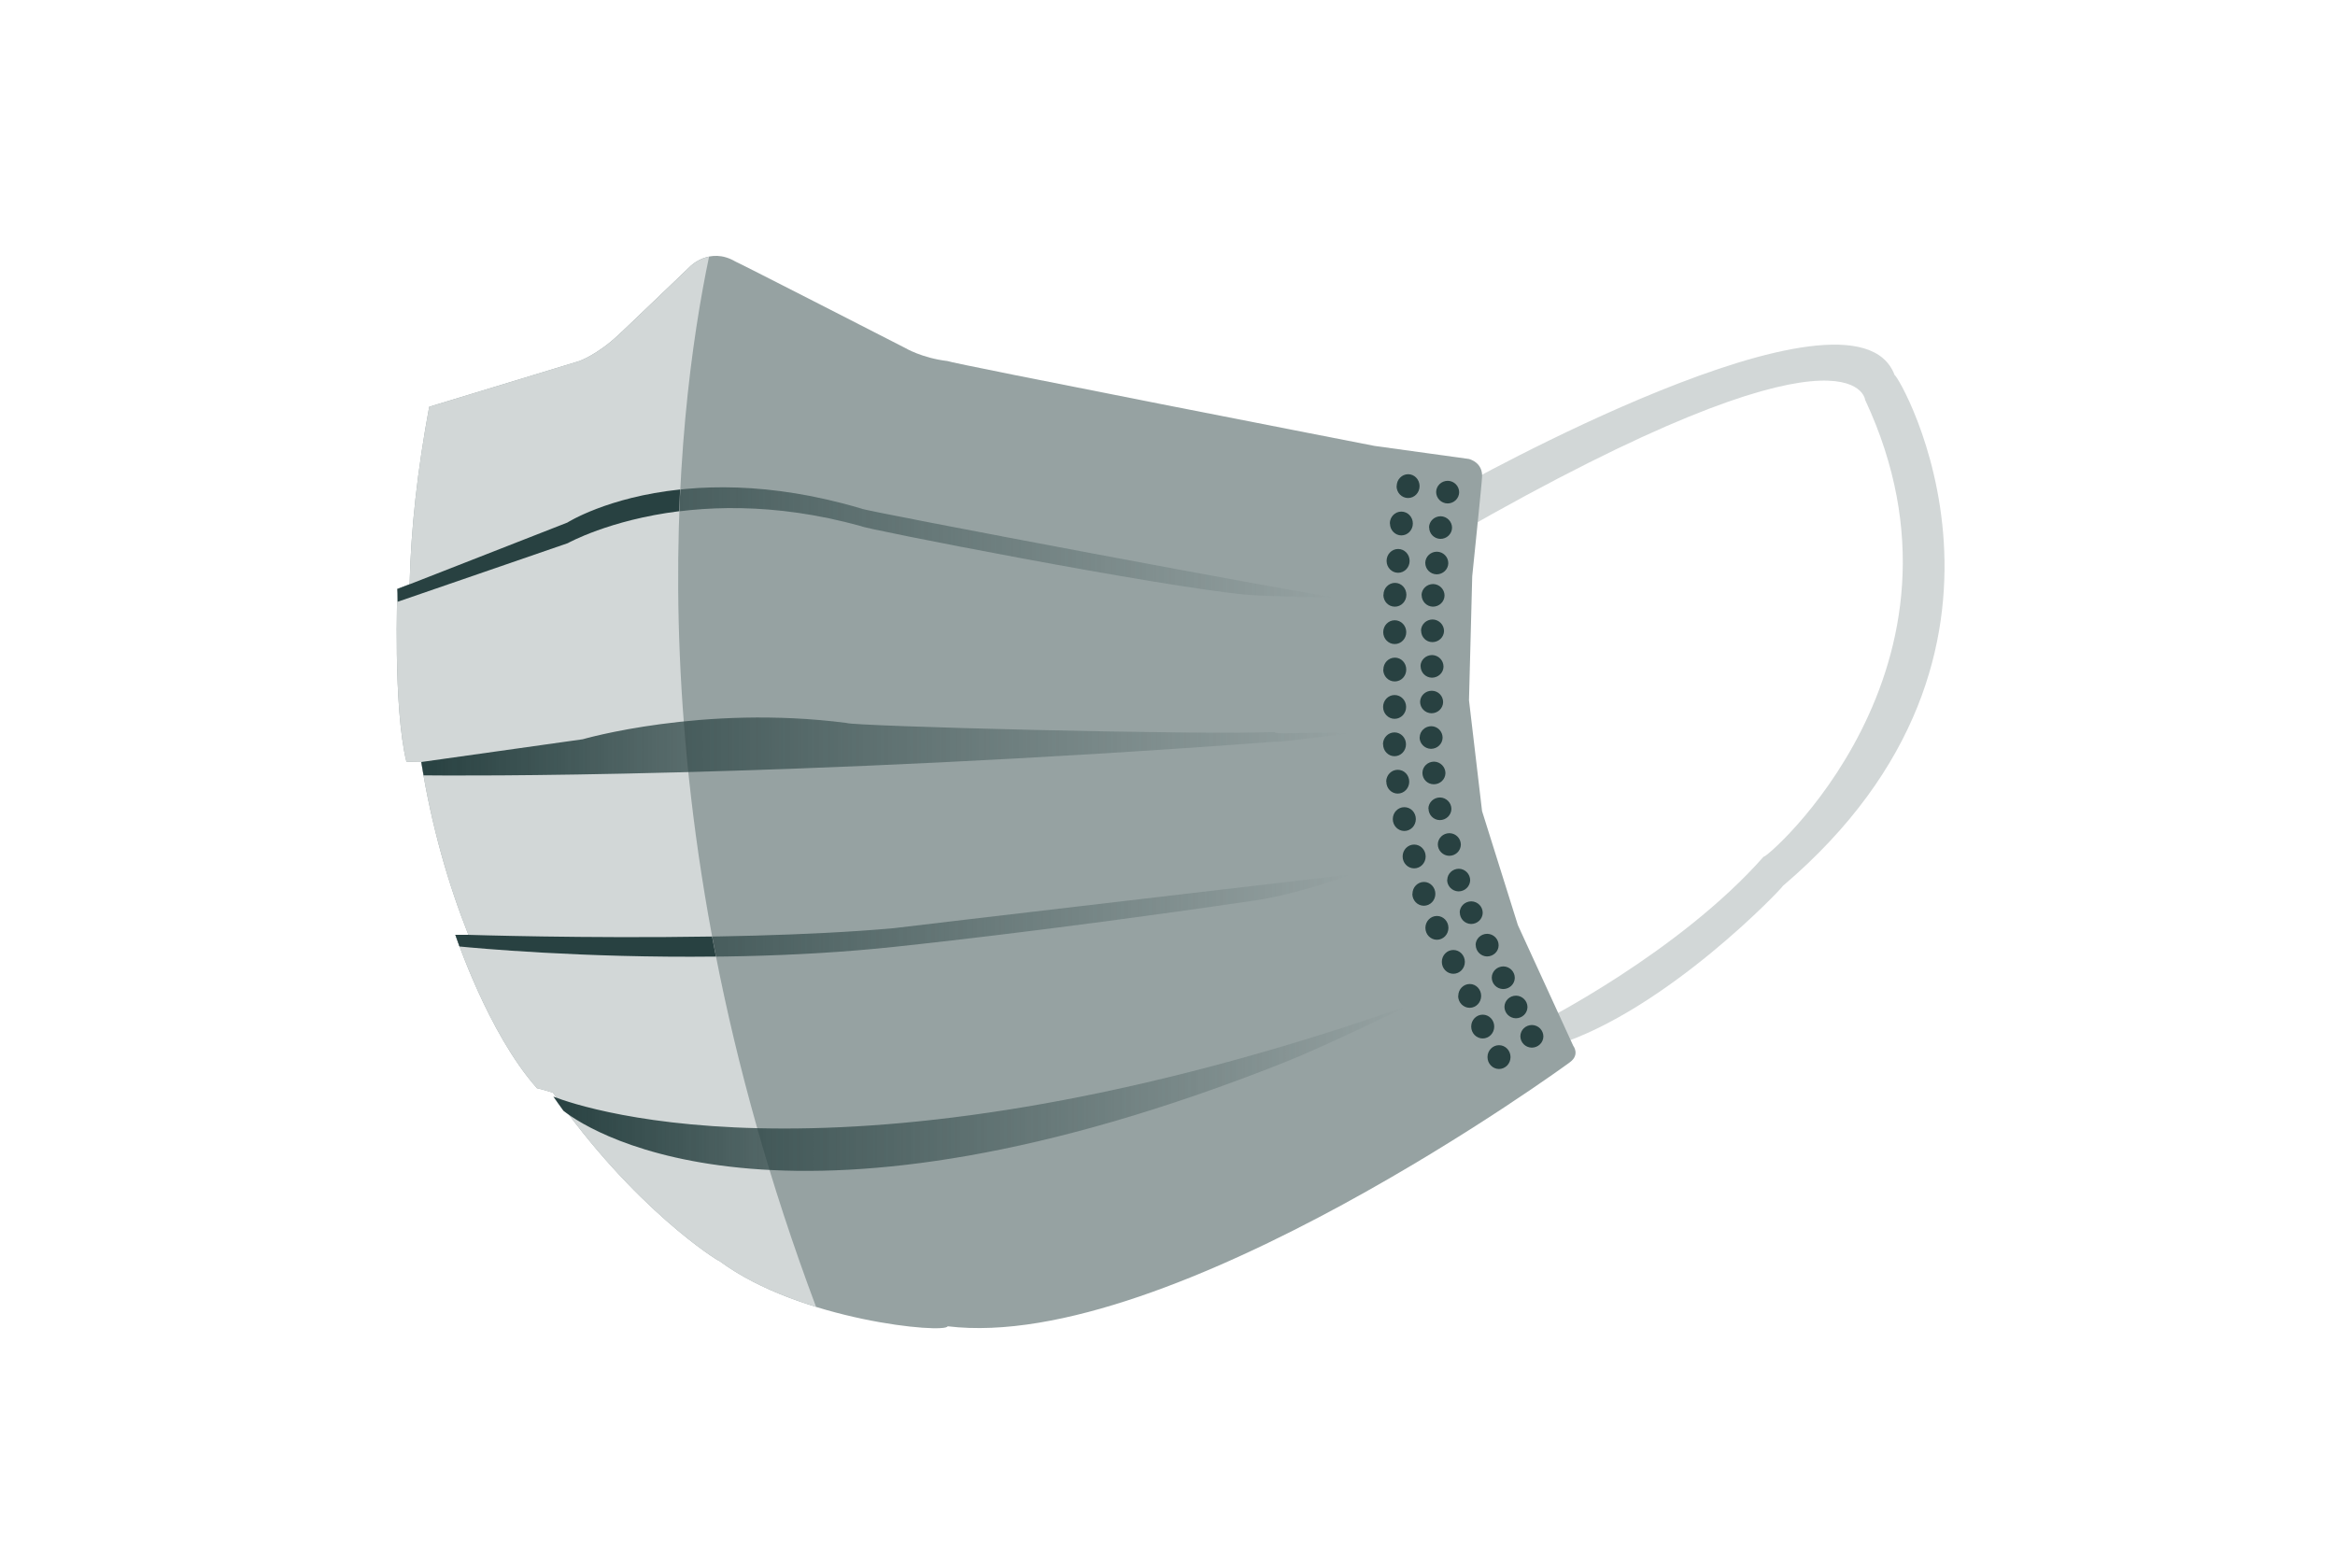
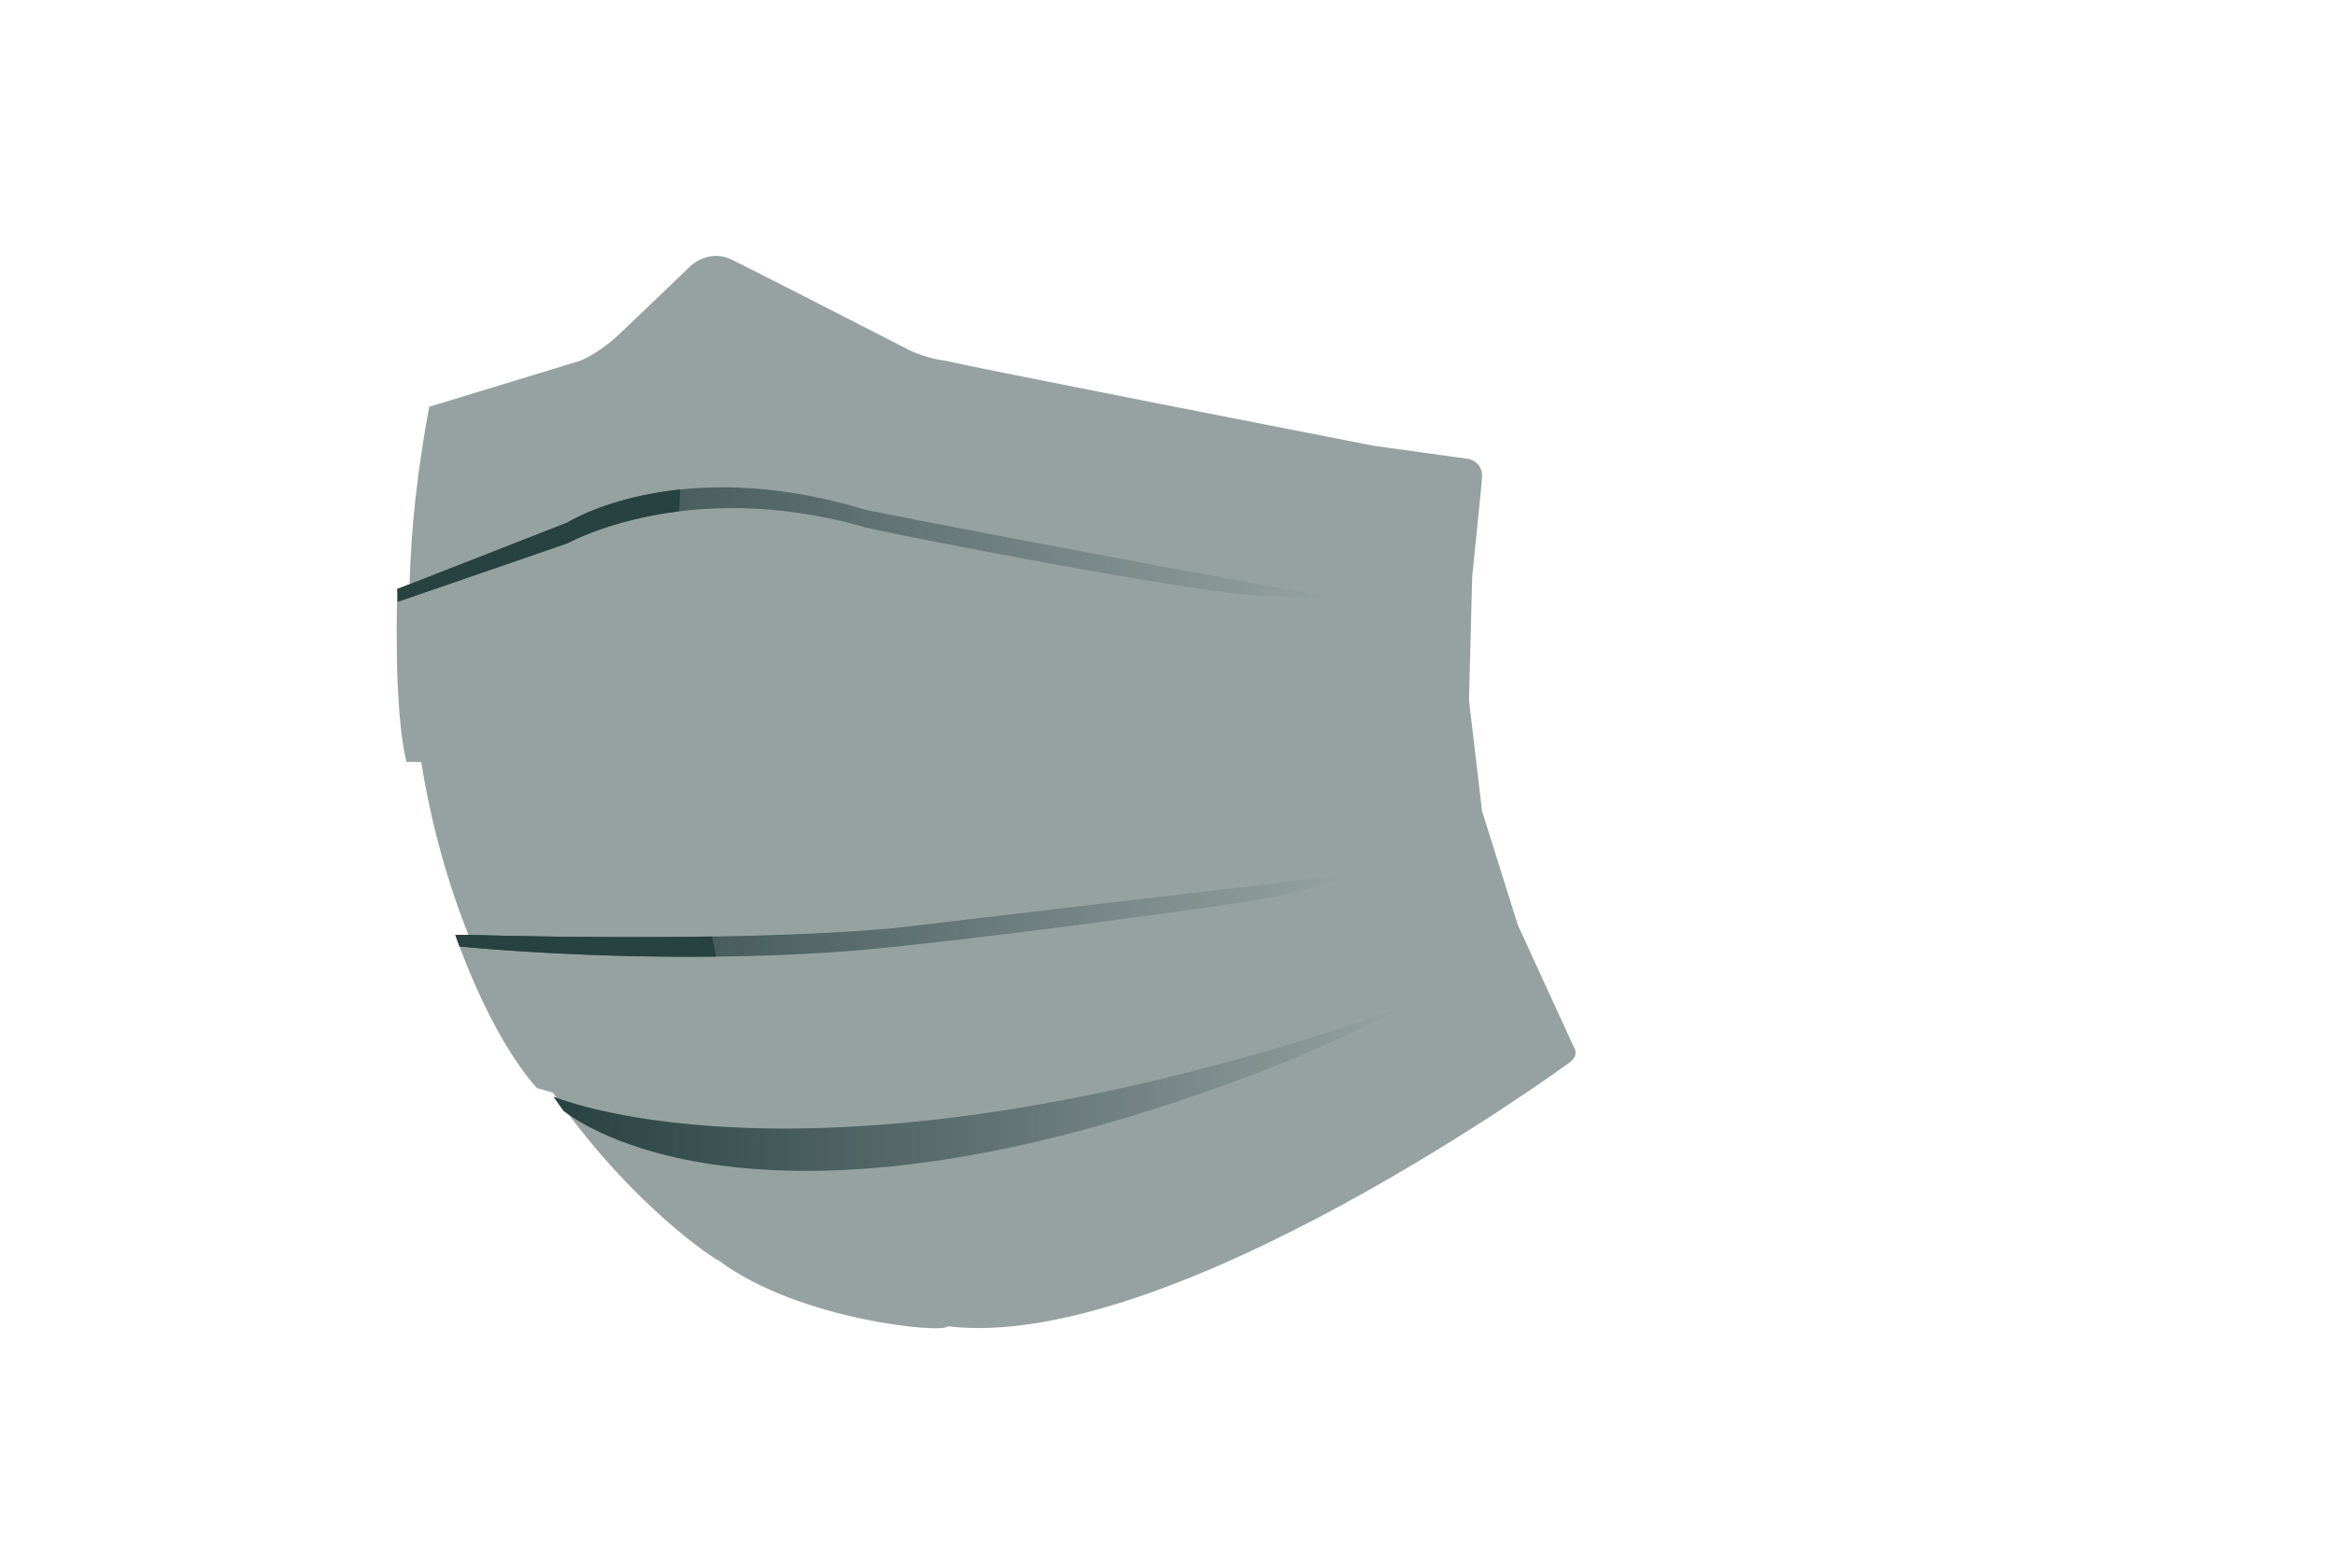
<svg xmlns="http://www.w3.org/2000/svg" xmlns:xlink="http://www.w3.org/1999/xlink" id="_レイヤー_2" data-name="レイヤー 2" width="180.49" height="121.22" viewBox="0 0 180.49 121.22">
  <defs>
    <style>
      .cls-1 {
        fill: url(#_新規グラデーションスウォッチ_2);
      }

      .cls-1, .cls-2, .cls-3, .cls-4, .cls-5, .cls-6, .cls-7, .cls-8 {
        stroke-width: 0px;
      }

      .cls-1, .cls-3, .cls-4, .cls-5, .cls-6, .cls-7, .cls-8 {
        fill-rule: evenodd;
      }

      .cls-2 {
        fill: none;
      }

      .cls-3 {
        fill: #284141;
      }

      .cls-4 {
        fill: #96a2a2;
      }

      .cls-5 {
        fill: #d2d7d7;
      }

      .cls-6 {
        fill: url(#_新規グラデーションスウォッチ_2-3);
      }

      .cls-7 {
        fill: url(#_新規グラデーションスウォッチ_2-2);
      }

      .cls-8 {
        fill: url(#_新規グラデーションスウォッチ_2-4);
      }
    </style>
    <linearGradient id="_新規グラデーションスウォッチ_2" data-name="新規グラデーションスウォッチ 2" x1="30.72" y1="42.1" x2="103.19" y2="42.1" gradientUnits="userSpaceOnUse">
      <stop offset="0" stop-color="#284141" />
      <stop offset="1" stop-color="#284141" stop-opacity="0" />
    </linearGradient>
    <linearGradient id="_新規グラデーションスウォッチ_2-2" data-name="新規グラデーションスウォッチ 2" x1="35.2" y1="70.79" x2="104.43" y2="70.79" xlink:href="#_新規グラデーションスウォッチ_2" />
    <linearGradient id="_新規グラデーションスウォッチ_2-3" data-name="新規グラデーションスウォッチ 2" x1="32.54" y1="57.71" x2="104.23" y2="57.71" xlink:href="#_新規グラデーションスウォッチ_2" />
    <linearGradient id="_新規グラデーションスウォッチ_2-4" data-name="新規グラデーションスウォッチ 2" x1="42.77" y1="84.14" x2="108.83" y2="84.14" xlink:href="#_新規グラデーションスウォッチ_2" />
  </defs>
  <g id="design">
    <g>
      <rect class="cls-2" x=".49" y="1.22" width="180" height="120" />
      <g>
        <g>
-           <path class="cls-5" d="M112.53,37.8s30.77-17.32,33.92-8.8c.31-.06,12.7,21.33-8.63,39.48,0,.12-8.99,9.62-17.56,12.32.18.38-1.19-1.76-1.19-1.76,0,0,10.71-5.4,17.26-12.82,0,.38,17.51-14.64,7.84-35.31,0,0-.74-7.29-31.65,10.42.15.38,0-3.52,0-3.52Z" />
          <path class="cls-4" d="M33.18,31.43c-.92,4.95-1.41,9.39-1.52,13.74l-.94.36s-.35,9.15.7,13.38c-.01-.02.69-.01,1.14,0,.8,4.97,2.08,9.42,3.65,13.37h-1s2.49,7.56,6.3,11.85c0-.02.7.18,1.23.34,6.24,8.96,12.8,13.06,12.88,13.02,6.21,4.62,17.46,5.63,17.63,5.04,17.3,2.1,48.05-20.36,48.11-20.42.78-.58.25-1.26.25-1.26l-4.28-9.33-2.77-8.82-1.01-8.57.25-9.58s.78-7.57.75-7.56c.15-1.25-1.01-1.51-1.01-1.51l-7.3-1.01s-32.9-6.42-33-6.56c-1.97-.23-3.27-1.01-3.27-1.01,0,0-13.06-6.69-13.14-6.69-1.98-1.16-3.49.39-3.49.39,0,0-5.62,5.39-5.54,5.29-1.62,1.53-3.02,2.02-3.02,2.02l-11.59,3.53Z" />
          <path class="cls-1" d="M31.66,45.17l-.94.36s.03.56.02.99l13.15-4.53s9.07-5.1,22.69-1.31c-.13.13,23.2,4.71,29.83,5.3,1.99.16,6.34.2,6.78.2-1.39-.09-36.73-6.74-36.6-6.86-14.31-4.26-22.73,1.08-22.73,1.08l-12.19,4.77Z" />
-           <path class="cls-3" d="M110.17,43.51c0,.48.38.88.88.89.49,0,.89-.38.9-.86,0-.48-.38-.88-.88-.89-.49,0-.89.38-.9.86ZM111.01,38.03c0,.48.39.88.88.89.49,0,.89-.38.9-.86,0-.48-.38-.88-.88-.89-.49,0-.89.38-.9.86ZM110.47,40.77c0,.48.38.88.87.89.49,0,.89-.38.9-.86,0-.48-.39-.88-.88-.89-.49,0-.89.38-.9.86ZM109.89,46.01c0,.48.39.88.87.89.49,0,.89-.38.9-.86,0-.48-.39-.88-.88-.89-.49,0-.89.38-.9.86ZM109.85,48.76c0,.48.38.88.87.88.49,0,.89-.38.9-.86,0-.48-.39-.88-.88-.89-.49,0-.89.38-.9.86ZM109.81,51.5c0,.48.38.88.87.89.49,0,.9-.38.9-.86s-.39-.88-.88-.89c-.49,0-.89.38-.9.86ZM109.77,54.25c0,.48.38.88.88.89.49,0,.89-.38.9-.86,0-.48-.38-.88-.88-.88-.49,0-.89.38-.9.86ZM109.73,57c0,.48.39.88.88.89.49,0,.89-.38.9-.86,0-.48-.38-.88-.87-.89-.49,0-.89.38-.9.86ZM109.95,59.75c0,.48.38.88.88.88.49,0,.89-.38.9-.86,0-.48-.39-.88-.88-.89-.49,0-.89.38-.9.86ZM110.42,62.51c0,.48.38.88.87.89.49,0,.89-.38.9-.86,0-.48-.39-.88-.88-.89-.49,0-.89.38-.9.86ZM111.14,65.27c0,.48.39.88.88.89.49,0,.89-.38.9-.86,0-.48-.38-.88-.88-.89-.49,0-.89.38-.9.86ZM111.86,68.02c0,.48.39.88.88.89.49,0,.89-.38.9-.86,0-.48-.39-.88-.87-.89-.49,0-.89.38-.9.86ZM112.84,70.54c0,.48.38.88.87.89.49,0,.89-.38.9-.86,0-.48-.38-.88-.88-.89-.49,0-.89.38-.9.86ZM114.07,73.05c0,.48.39.88.87.89.49,0,.9-.38.9-.86,0-.48-.38-.88-.88-.89-.49,0-.89.38-.9.86ZM115.31,75.57c0,.48.38.88.88.89.49,0,.89-.38.9-.86,0-.48-.38-.88-.88-.89-.49,0-.89.38-.9.86ZM116.29,77.83c0,.48.39.88.88.89.49,0,.89-.38.9-.86,0-.48-.39-.88-.88-.89-.49,0-.89.38-.9.86ZM117.52,80.1c0,.48.38.88.88.89.49,0,.89-.38.9-.86,0-.48-.38-.88-.88-.89-.49,0-.89.38-.9.86ZM107.95,37.58c0,.51.4.92.89.92.49,0,.89-.41.89-.92s-.4-.92-.88-.92c-.49,0-.89.41-.89.92ZM107.44,40.47c0,.51.4.92.88.92.49,0,.89-.41.89-.92s-.4-.92-.89-.92c-.49,0-.89.41-.89.92ZM107.18,43.36c0,.51.4.92.89.92.49,0,.89-.41.89-.92,0-.51-.4-.92-.89-.92-.49,0-.89.41-.89.92ZM106.93,45.98c0,.51.39.92.89.92.49,0,.89-.41.89-.92,0-.51-.39-.92-.88-.92-.49,0-.89.41-.89.92ZM106.92,48.87c0,.51.4.92.89.92.49,0,.89-.41.89-.92s-.4-.92-.89-.92-.89.41-.89.92ZM106.92,51.76c0,.51.39.92.89.92s.89-.41.89-.92-.39-.92-.88-.92c-.49,0-.89.41-.89.92ZM106.91,54.65c0,.51.4.92.89.92.49,0,.89-.41.89-.92,0-.51-.4-.92-.89-.92-.49,0-.89.41-.89.92ZM106.91,57.54c0,.51.4.92.88.92.49,0,.89-.41.89-.92s-.4-.92-.89-.92-.89.41-.89.92ZM107.16,60.43c0,.51.39.92.88.92.49,0,.89-.41.89-.92s-.39-.92-.89-.92c-.49,0-.89.41-.89.92ZM107.66,63.32c0,.51.4.92.89.92.49,0,.89-.41.89-.92s-.39-.92-.89-.92c-.49,0-.89.41-.89.92ZM108.42,66.21c0,.51.4.92.89.92.49,0,.89-.41.89-.92,0-.51-.4-.92-.89-.92s-.89.41-.89.92ZM109.17,69.1c0,.51.4.92.89.92.49,0,.89-.41.89-.92s-.4-.92-.88-.92c-.49,0-.89.41-.89.92ZM110.18,71.73c0,.51.4.92.89.92s.89-.41.89-.92c0-.51-.4-.92-.89-.92-.49,0-.89.41-.89.92ZM111.45,74.36c0,.51.4.92.89.92.49,0,.89-.41.89-.92s-.4-.92-.89-.92-.89.41-.89.92ZM112.71,76.99c0,.51.4.92.89.92s.89-.41.89-.92c0-.51-.4-.92-.88-.92-.49,0-.89.41-.89.92ZM113.72,79.36c0,.51.4.92.89.92.49,0,.89-.41.89-.92s-.4-.92-.89-.92c-.49,0-.89.41-.89.92ZM114.98,81.72c0,.51.4.92.89.92.49,0,.89-.41.89-.92,0-.51-.4-.92-.89-.92-.49,0-.89.41-.89.92Z" />
          <path class="cls-7" d="M36.2,72.27h-1s.11.33.32.9c1.56.15,18.03,1.7,33.69.02,0-.01,11.08-1.12,27.8-3.58,3.45-.51,7.42-2.01,7.42-2.01,0,0-34.84,4.08-35.39,4.16-13.08,1.16-32.84.51-32.84.51Z" />
-           <path class="cls-5" d="M33.18,31.43c-.92,4.95-1.41,9.39-1.52,13.74l-.94.36s-.35,9.15.7,13.38c-.01-.02.69-.01,1.14,0,.8,4.97,2.08,9.42,3.65,13.37h-1s2.49,7.56,6.3,11.85c0-.02.7.18,1.23.34,6.24,8.96,12.8,13.06,12.88,13.02,2.11,1.57,4.81,2.73,7.46,3.54-14.46-38.54-10.87-68.78-8.27-81.19-.89.18-1.46.76-1.46.76,0,0-5.62,5.39-5.54,5.29-1.62,1.53-3.02,2.02-3.02,2.02l-11.59,3.53Z" />
          <path class="cls-3" d="M36.2,72.27h-1s.11.33.32.9c1.09.11,9.5.9,19.82.78-.1-.52-.2-1.04-.3-1.55-9.86.16-18.83-.13-18.83-.13Z" />
          <path class="cls-3" d="M31.66,45.17l-.94.36s.03.56.02.99l13.15-4.53s3.19-1.79,8.61-2.47c.02-.57.04-1.13.07-1.68-5.63.59-8.72,2.56-8.72,2.56l-12.19,4.77Z" />
        </g>
-         <path class="cls-6" d="M32.54,58.9h.02c.06.35.12.7.18,1.04,2.32.03,28,.22,65.8-2.6,0,.11,5.7-.65,5.7-.65-3.31-.15-5.7.15-5.7-.1-5.79.25-32.73-.45-33.1-.7-11.13-1.44-20.4,1.26-20.4,1.26l-12.49,1.76Z" />
        <path class="cls-8" d="M42.77,84.77c.26.38.52.74.78,1.1,2.35,1.85,17.71,11.35,55.76-3.75,3.29-1.31,9.51-4.36,9.51-4.36-42.88,14.97-63.56,7.98-66.06,7.01Z" />
      </g>
    </g>
-     <rect class="cls-2" width="175" height="118" />
  </g>
</svg>